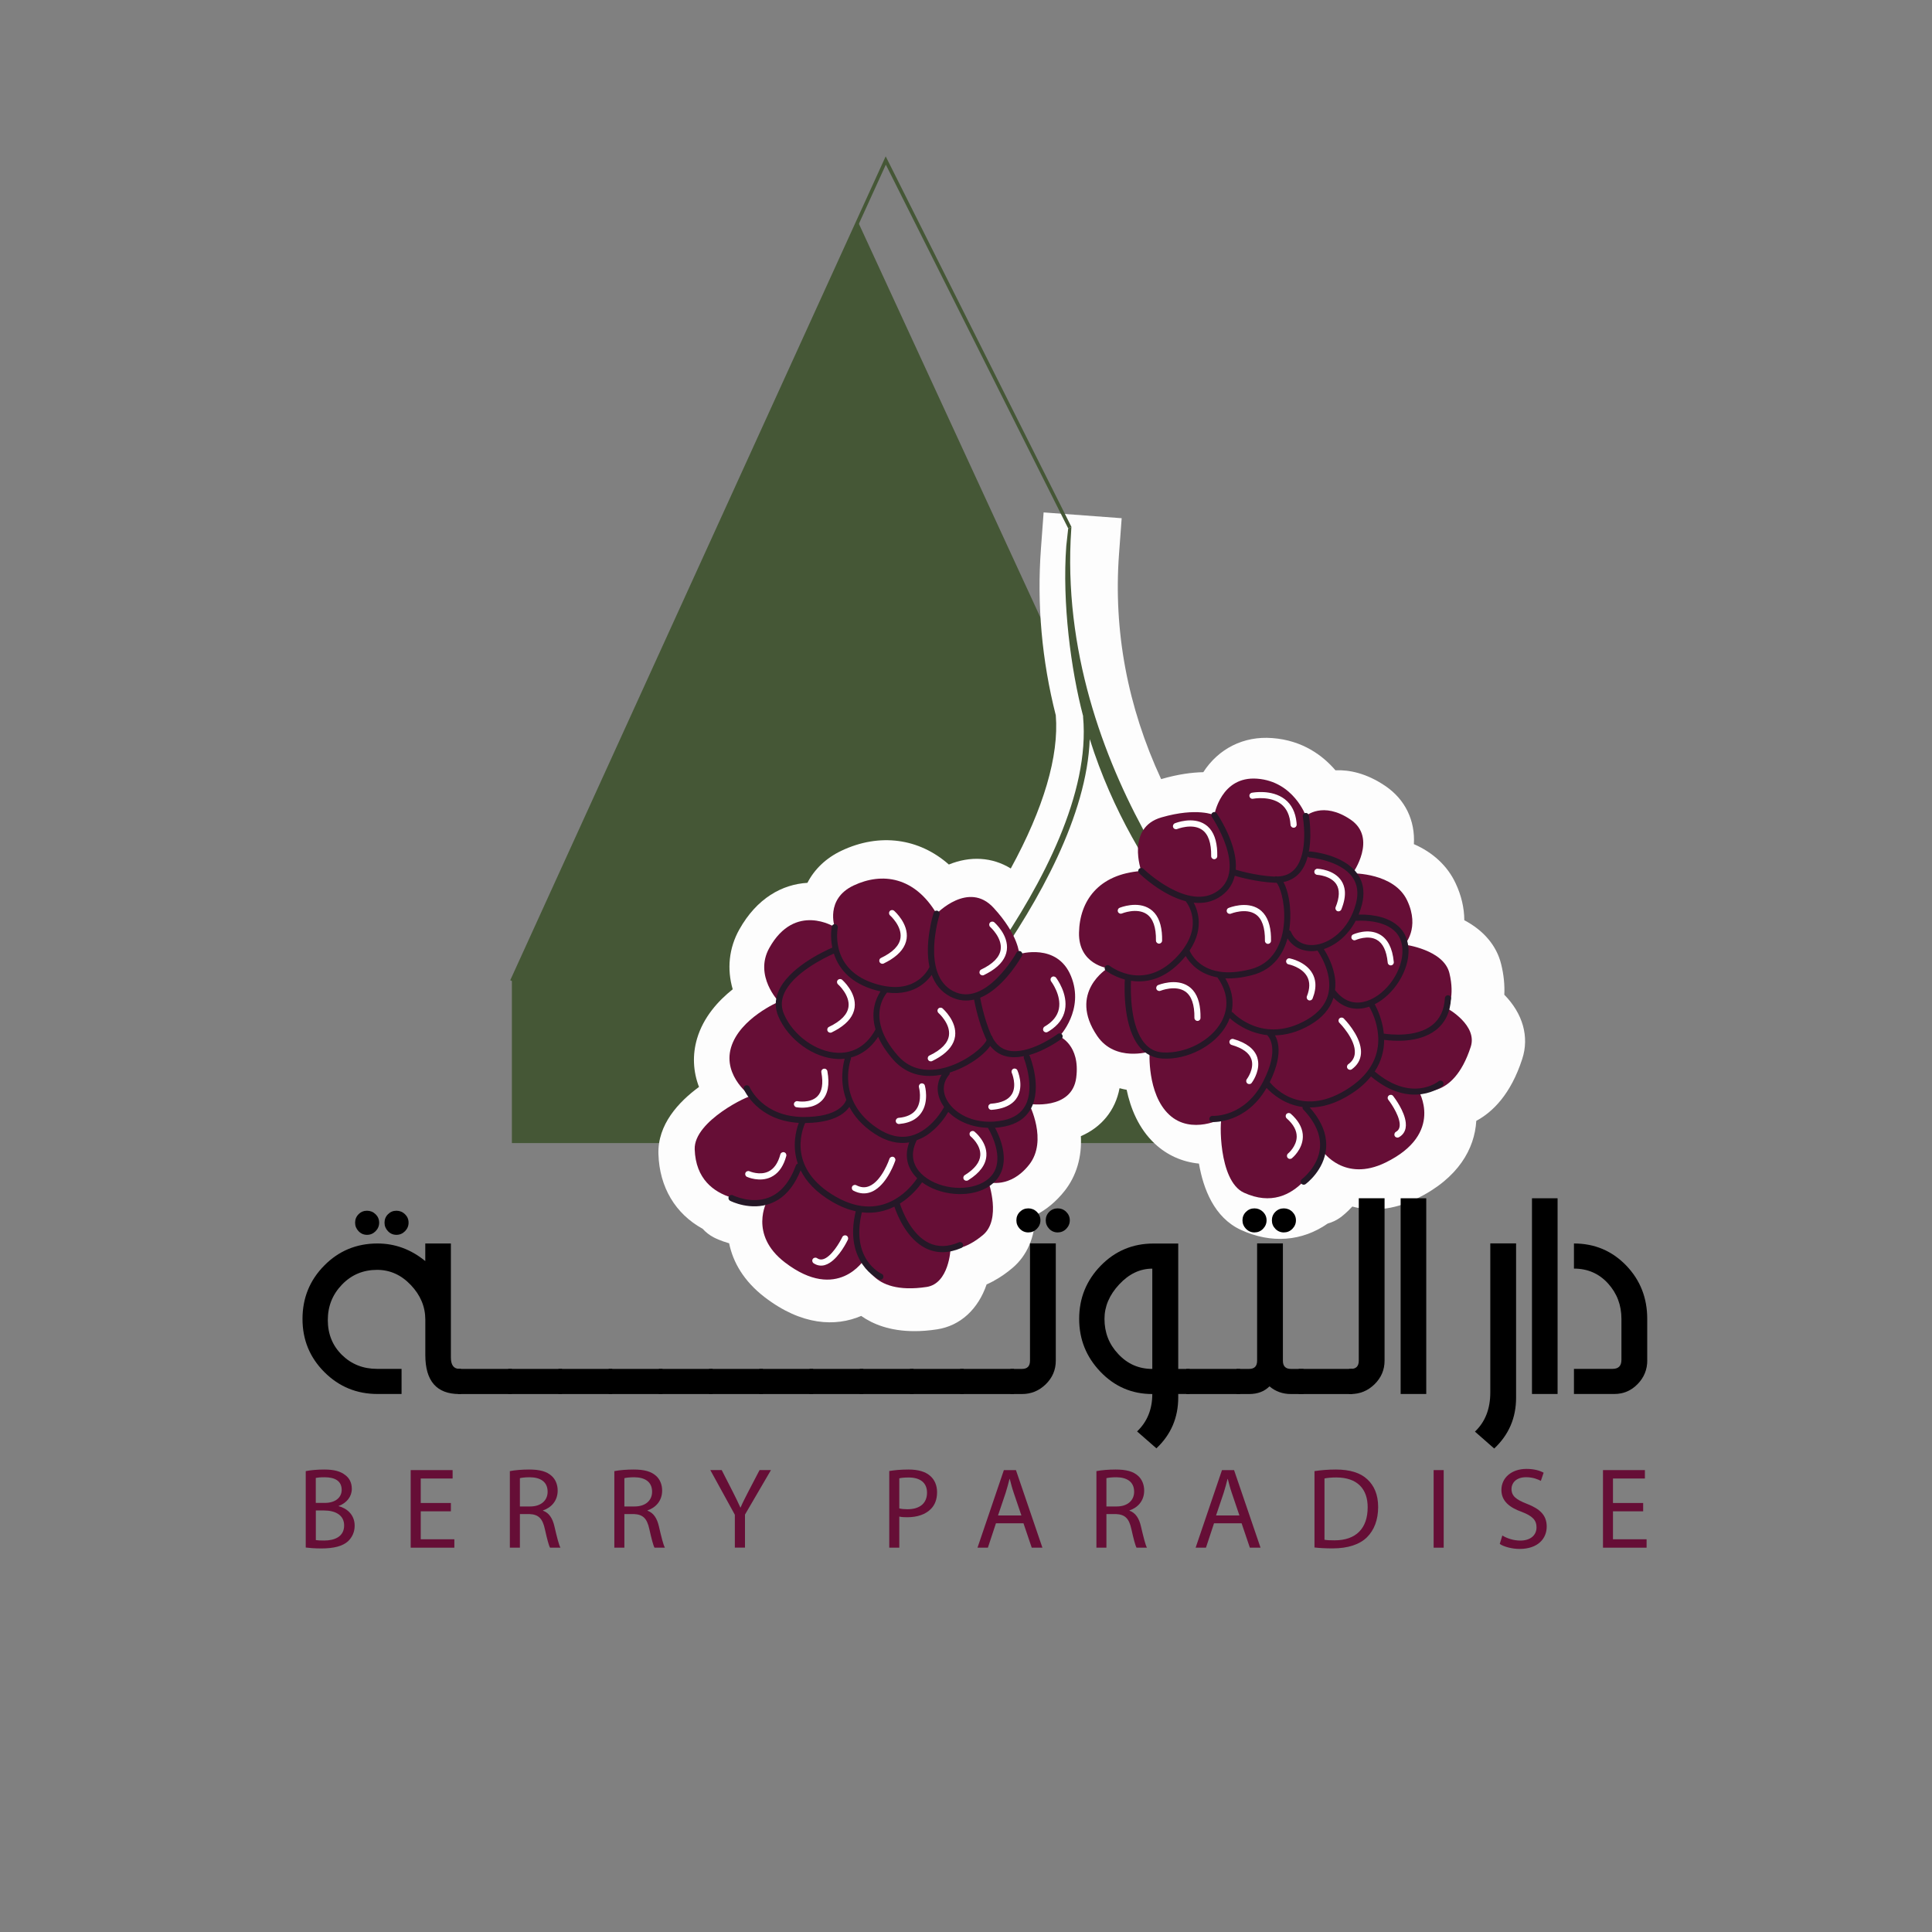
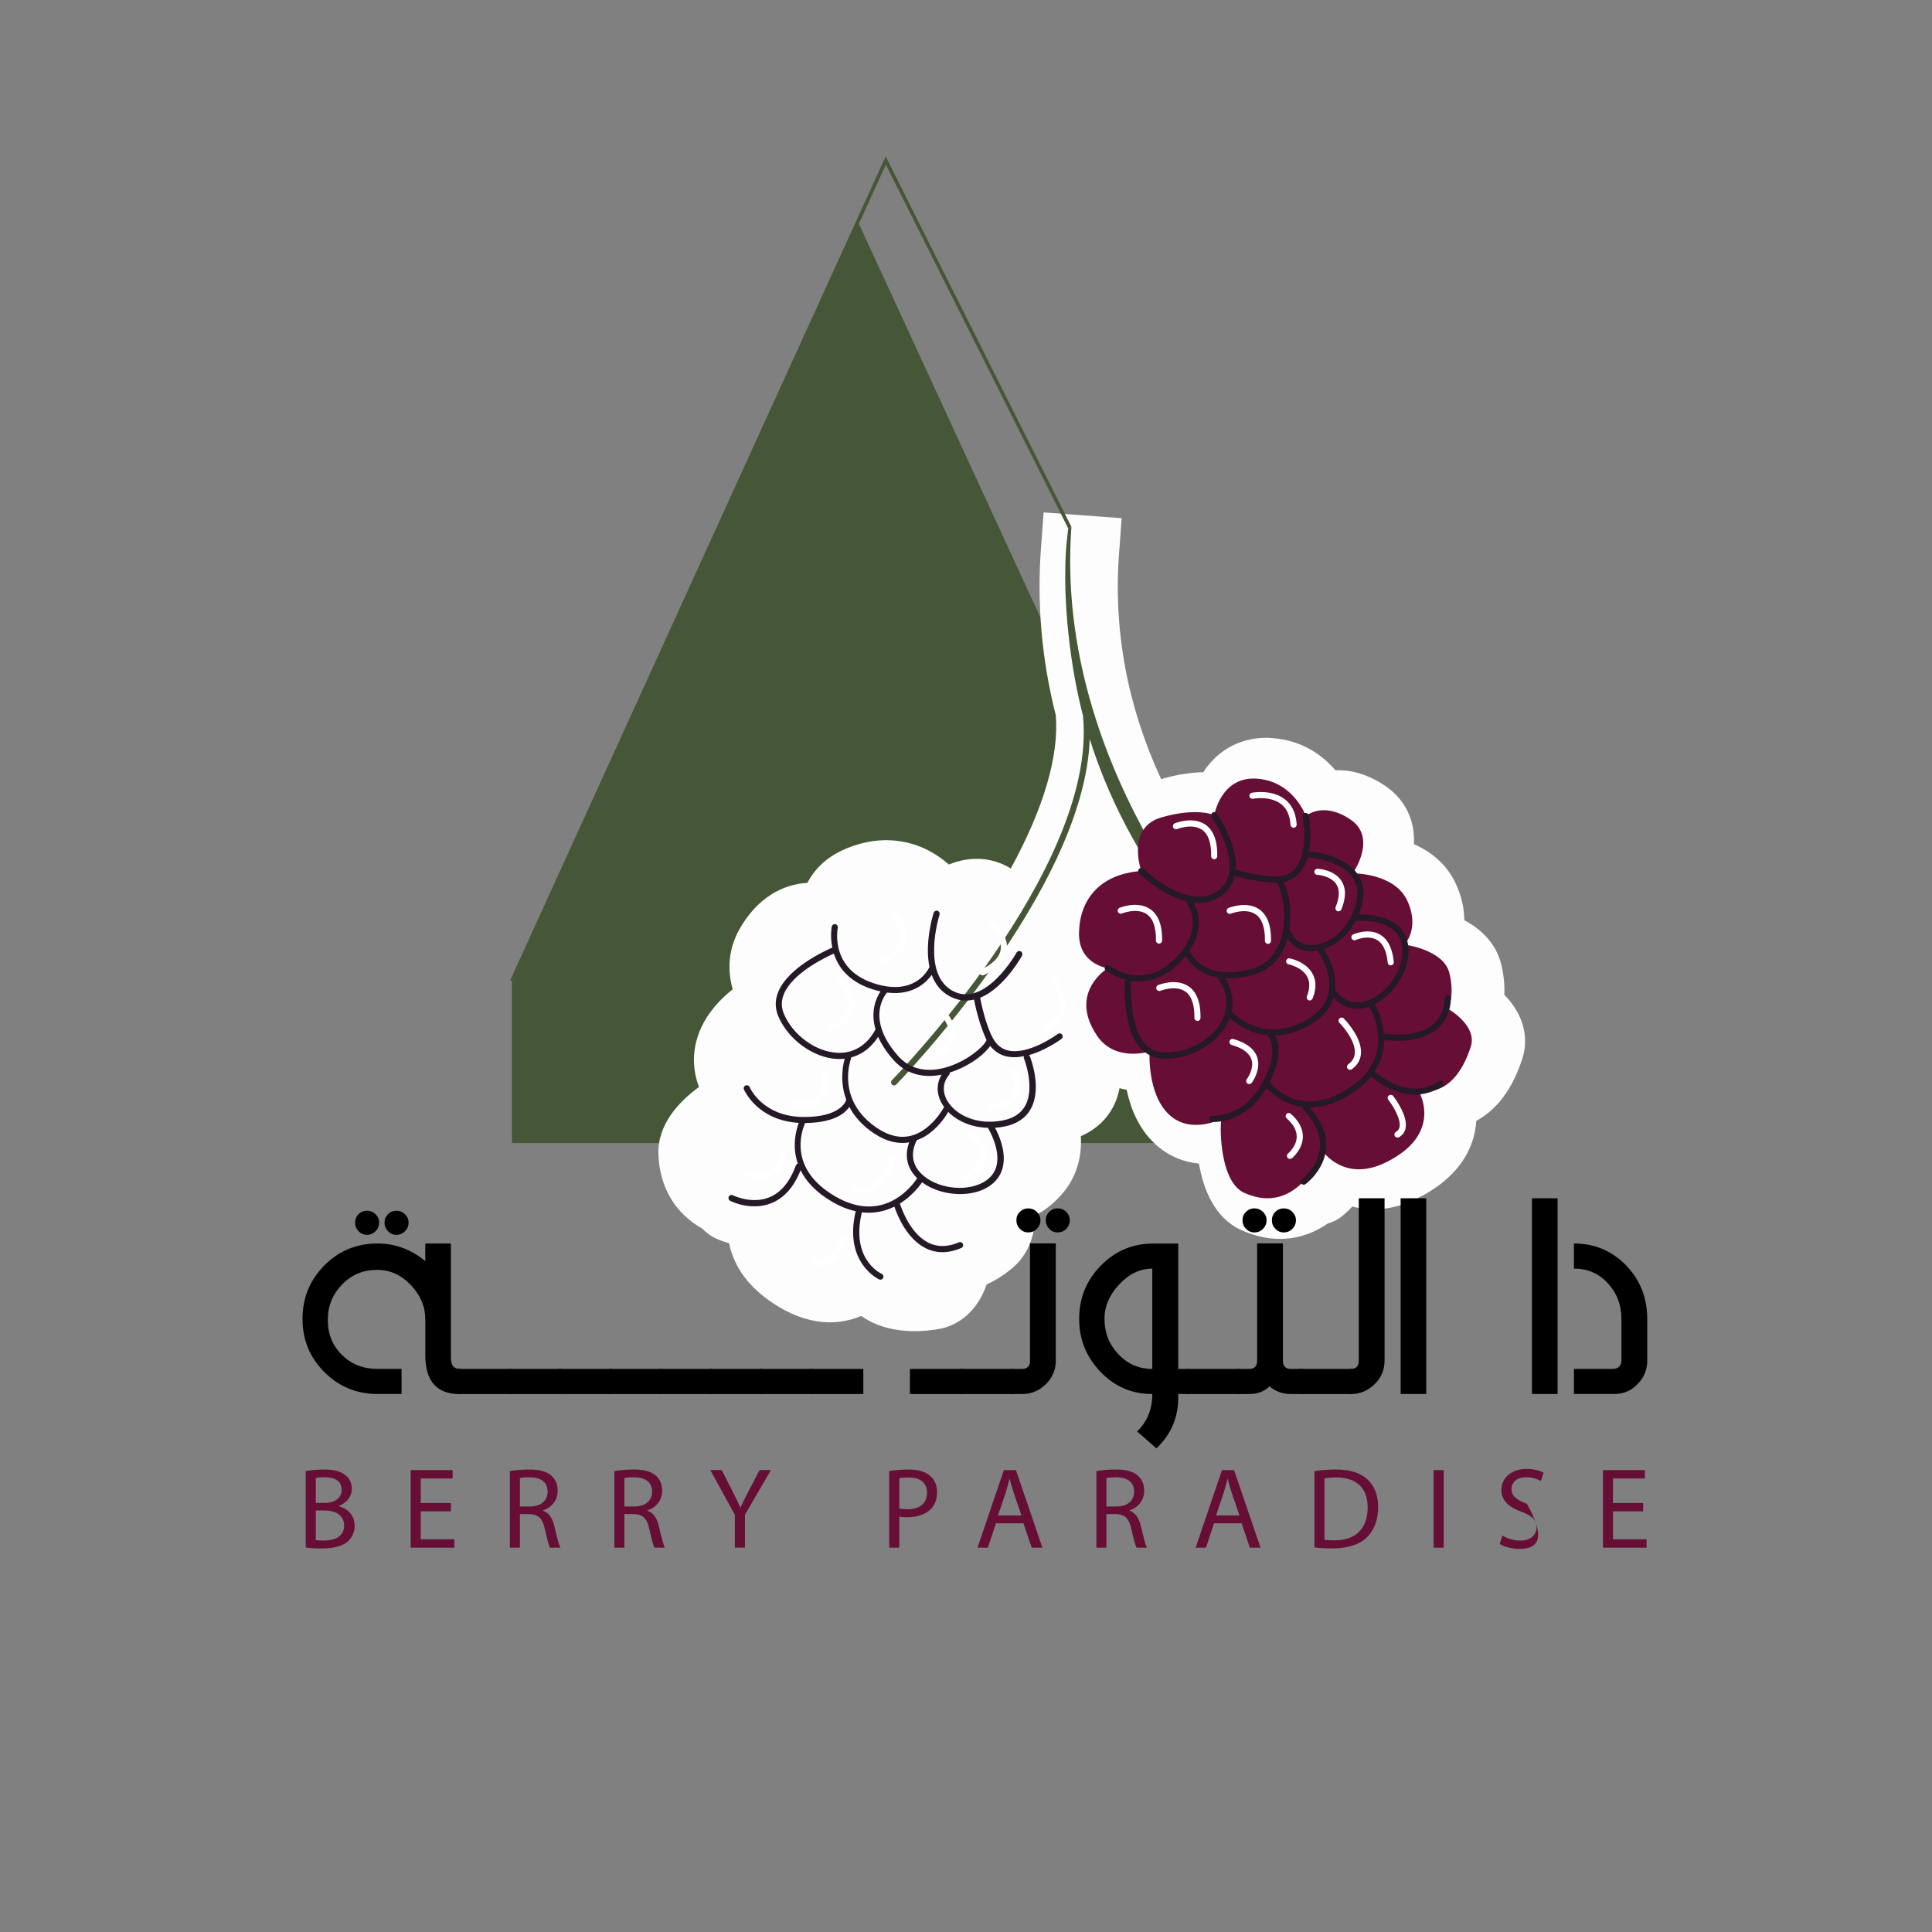
<svg xmlns="http://www.w3.org/2000/svg" width="183" height="183" viewBox="0 0 183 183" fill="none">
  <rect x="0" y="0" width="183" height="183" fill="#808080" stroke="none" />
  <g clip-path="url(#clip0_2268_323)">
    <path d="M81.284 21.045L114.425 92.923V108.272H48.486V92.923L81.284 21.045Z" fill="#455736" />
    <mask id="mask0_2268_323" style="mask-type:luminance" maskUnits="userSpaceOnUse" x="0" y="0" width="183" height="183">
      <path d="M183 0H0V183H183V0Z" fill="white" />
    </mask>
    <g mask="url(#mask0_2268_323)">
      <path d="M142.489 94.222C142.534 93.293 142.438 92.324 142.191 91.331C141.761 89.569 140.535 88.133 138.7 87.163C138.696 86.01 138.421 84.816 137.872 83.654C137.099 82.007 135.722 80.74 133.924 79.957C134.052 77.729 133.114 75.721 131.188 74.426C129.413 73.232 127.794 72.907 126.494 72.962C125.309 71.581 123.402 70.13 120.519 69.911C117.784 69.696 115.409 70.922 113.977 73.141C112.893 73.163 111.584 73.337 110.047 73.781C110.024 73.786 110.006 73.795 109.983 73.799C106.799 66.923 105.458 59.773 105.994 52.484L106.245 49.085L98.852 48.536L98.601 51.935C98.207 57.233 98.683 62.554 100.005 67.756C100.316 71.613 98.852 76.572 95.741 82.263C93.984 81.179 91.903 81.06 89.876 81.888C87.072 79.408 83.329 78.864 79.706 80.58C78.242 81.27 77.139 82.341 76.48 83.622C74.097 83.764 71.695 85.063 70.025 88.046C69.041 89.807 68.845 91.793 69.403 93.705C68.026 94.799 66.621 96.35 66.022 98.39C65.574 99.918 65.647 101.487 66.21 102.956C64.27 104.379 62.275 106.524 62.367 109.32C62.467 112.467 63.977 114.974 66.557 116.393C66.85 116.717 67.202 116.997 67.609 117.207C67.728 117.271 68.264 117.536 69.064 117.765C69.421 119.531 70.437 121.343 72.436 122.875C75.954 125.57 79.152 125.68 81.572 124.646C82.693 125.433 84.313 126.087 86.619 126.087C87.273 126.087 87.977 126.037 88.746 125.918C90.96 125.584 92.648 124.015 93.454 121.658C93.65 121.576 93.843 121.48 94.03 121.379L94.131 121.334L94.135 121.32C94.744 120.991 95.334 120.583 95.906 120.098C97.292 118.923 98.029 117.184 98.07 115.112C99.099 114.59 100.042 113.812 100.838 112.806C101.968 111.374 102.485 109.58 102.38 107.618C104.315 106.785 105.651 105.188 106.044 103.075C106.264 103.134 106.488 103.185 106.717 103.226C107.078 104.946 107.837 106.895 109.398 108.345C110.564 109.43 111.996 110.061 113.565 110.216C113.973 112.586 115.002 115.331 117.541 116.498C120.41 117.82 123.338 117.587 125.762 115.894C126.188 115.775 126.595 115.583 126.97 115.313C127.139 115.189 127.583 114.842 128.091 114.284C129.83 114.75 131.902 114.659 134.167 113.552C138.151 111.607 139.679 108.798 139.835 106.168C141.381 105.335 143.097 103.66 144.181 100.321C144.881 98.203 144.232 95.993 142.489 94.222Z" fill="#FDFDFD" />
    </g>
    <mask id="mask1_2268_323" style="mask-type:luminance" maskUnits="userSpaceOnUse" x="0" y="0" width="183" height="183">
      <path d="M183 0H0V183H183V0Z" fill="white" />
    </mask>
    <g mask="url(#mask1_2268_323)">
      <path d="M101.483 49.9L101.181 50.05L100.998 51.72C100.604 57.096 101.432 63.414 102.594 67.834C102.59 67.856 102.585 67.875 102.59 67.898C103.917 82.341 84.679 102.119 84.482 102.32C84.368 102.434 84.372 102.617 84.487 102.732C84.583 102.828 84.734 102.841 84.843 102.768C84.862 102.759 84.88 102.741 84.894 102.727C85.081 102.535 102.69 84.436 103.221 70.007C107.54 83.75 116.996 91.985 117.125 92.095C117.225 92.182 117.362 92.186 117.468 92.122C117.491 92.109 117.513 92.086 117.536 92.063C117.642 91.939 117.623 91.756 117.504 91.651C117.335 91.505 100.412 73.937 101.409 51.194C101.428 50.769 101.451 50.334 101.483 49.9Z" fill="#455736" />
    </g>
    <mask id="mask2_2268_323" style="mask-type:luminance" maskUnits="userSpaceOnUse" x="0" y="0" width="183" height="183">
-       <path d="M183 0H0V183H183V0Z" fill="white" />
-     </mask>
+       </mask>
    <g mask="url(#mask2_2268_323)">
      <path d="M88.714 86.545C88.714 86.545 91.733 83.393 94.112 85.987C96.496 88.577 96.542 90.37 96.542 90.37C96.542 90.37 100.138 89.258 101.446 92.461C102.755 95.663 100.348 98.166 100.348 98.166C100.348 98.166 102.343 98.962 101.94 102.082C101.538 105.202 97.471 104.562 97.471 104.562C97.471 104.562 99.282 108.039 97.48 110.322C95.677 112.605 93.632 111.969 93.632 111.969C93.632 111.969 94.867 115.487 93.12 116.969C91.367 118.451 90.031 118.342 90.031 118.342C90.031 118.342 89.894 121.576 87.772 121.901C82.295 122.729 81.879 119.279 81.879 119.279C81.879 119.279 79.353 123.411 74.348 119.577C70.894 116.932 72.651 113.78 72.651 113.78C72.651 113.78 65.985 114.512 65.802 108.858C65.715 106.158 71.045 103.679 71.16 103.83C71.274 103.981 68.424 101.995 69.243 99.223C70.062 96.45 73.772 94.881 73.772 94.881C73.772 94.881 71.393 92.433 72.871 89.789C75.309 85.424 79.065 87.813 79.065 87.813C79.065 87.813 78.136 85.159 80.854 83.874C83.572 82.593 86.632 83.05 88.714 86.545Z" fill="#660E36" />
    </g>
    <mask id="mask3_2268_323" style="mask-type:luminance" maskUnits="userSpaceOnUse" x="0" y="0" width="183" height="183">
      <path d="M183 0H0V183H183V0Z" fill="white" />
    </mask>
    <g mask="url(#mask3_2268_323)">
      <path d="M93.865 91.99C93.659 92.118 93.435 92.241 93.193 92.36C93.046 92.429 92.877 92.369 92.804 92.223C92.735 92.076 92.795 91.903 92.941 91.834C94.067 91.294 94.689 90.654 94.785 89.931C94.936 88.819 93.806 87.817 93.797 87.803C93.678 87.698 93.664 87.515 93.769 87.392C93.874 87.273 94.057 87.259 94.181 87.364C94.236 87.415 95.558 88.581 95.366 90.004C95.261 90.763 94.757 91.427 93.865 91.99Z" fill="white" />
    </g>
    <mask id="mask4_2268_323" style="mask-type:luminance" maskUnits="userSpaceOnUse" x="0" y="0" width="183" height="183">
      <path d="M183 0H0V183H183V0Z" fill="white" />
    </mask>
    <g mask="url(#mask4_2268_323)">
      <path d="M79.449 97.42C79.244 97.548 79.019 97.672 78.777 97.791C78.63 97.859 78.461 97.8 78.388 97.653C78.319 97.507 78.379 97.333 78.525 97.265C79.651 96.725 80.273 96.084 80.369 95.366C80.52 94.254 79.39 93.248 79.381 93.239C79.262 93.133 79.248 92.95 79.353 92.831C79.459 92.713 79.642 92.699 79.765 92.804C79.82 92.854 81.142 94.021 80.95 95.444C80.845 96.194 80.342 96.857 79.449 97.42Z" fill="white" />
    </g>
    <mask id="mask5_2268_323" style="mask-type:luminance" maskUnits="userSpaceOnUse" x="0" y="0" width="183" height="183">
      <path d="M183 0H0V183H183V0Z" fill="white" />
    </mask>
    <g mask="url(#mask5_2268_323)">
      <path d="M88.966 100.133C88.76 100.261 88.535 100.385 88.293 100.504C88.147 100.572 87.973 100.513 87.904 100.366C87.835 100.22 87.895 100.046 88.041 99.978C89.167 99.438 89.789 98.797 89.885 98.074C90.036 96.958 88.906 95.961 88.897 95.952C88.778 95.846 88.764 95.663 88.87 95.544C88.975 95.421 89.158 95.412 89.281 95.517C89.336 95.567 90.658 96.734 90.466 98.157C90.361 98.907 89.858 99.57 88.966 100.133Z" fill="white" />
    </g>
    <mask id="mask6_2268_323" style="mask-type:luminance" maskUnits="userSpaceOnUse" x="0" y="0" width="183" height="183">
      <path d="M183 0H0V183H183V0Z" fill="white" />
    </mask>
    <g mask="url(#mask6_2268_323)">
      <path d="M84.377 90.891C84.171 91.02 83.947 91.143 83.704 91.262C83.558 91.331 83.388 91.271 83.315 91.125C83.247 90.978 83.302 90.805 83.453 90.736C84.578 90.196 85.2 89.556 85.296 88.833C85.447 87.716 84.317 86.719 84.308 86.71C84.189 86.605 84.175 86.422 84.281 86.298C84.386 86.179 84.569 86.165 84.692 86.271C84.747 86.321 86.07 87.488 85.877 88.91C85.767 89.665 85.269 90.329 84.377 90.891Z" fill="white" />
    </g>
    <mask id="mask7_2268_323" style="mask-type:luminance" maskUnits="userSpaceOnUse" x="0" y="0" width="183" height="183">
      <path d="M183 0H0V183H183V0Z" fill="white" />
    </mask>
    <g mask="url(#mask7_2268_323)">
      <path d="M96.683 90.114C96.542 90.036 96.368 90.086 96.29 90.228C96.263 90.283 93.348 95.457 90.297 93.888C87.218 92.305 88.975 86.692 88.993 86.637C89.043 86.486 88.956 86.321 88.805 86.271C88.65 86.22 88.49 86.307 88.439 86.458C88.384 86.623 87.552 89.295 88.041 91.596C87.812 92.072 86.486 94.373 82.725 93.124C80.57 92.406 79.742 91.047 79.445 89.889C79.44 89.867 79.44 89.844 79.431 89.821C79.431 89.816 79.427 89.816 79.427 89.812C79.184 88.796 79.34 87.954 79.353 87.881C79.385 87.725 79.285 87.57 79.129 87.538C78.974 87.506 78.818 87.607 78.786 87.762C78.781 87.78 78.612 88.659 78.836 89.757C77.944 90.146 74.655 91.701 73.726 93.925C73.397 94.712 73.397 95.498 73.726 96.272C74.669 98.49 77.08 100.224 79.335 100.307C79.568 100.316 79.793 100.307 80.012 100.279C79.87 100.773 79.5 102.398 80.159 104.168C80.072 104.447 79.468 105.824 76.091 105.801C72.267 105.774 71.054 103.084 71.004 102.969C70.94 102.823 70.771 102.754 70.62 102.818C70.469 102.882 70.405 103.052 70.469 103.198C70.524 103.322 71.786 106.135 75.661 106.359C75.401 107.055 75.002 108.56 75.57 110.216C75.487 110.244 75.414 110.303 75.387 110.39C74.81 111.964 73.955 112.984 72.829 113.428C71.159 114.082 69.439 113.227 69.421 113.217C69.279 113.144 69.105 113.199 69.032 113.346C68.959 113.487 69.014 113.661 69.156 113.739C69.234 113.78 71.118 114.727 73.035 113.977C73.273 113.885 73.497 113.771 73.717 113.634C74.614 113.071 75.318 112.133 75.835 110.848C76.343 111.882 77.267 112.934 78.868 113.858C79.646 114.306 80.374 114.581 81.055 114.732C79.884 119.609 83.233 121.173 83.27 121.187C83.361 121.228 83.462 121.219 83.544 121.169C83.59 121.137 83.631 121.096 83.654 121.041C83.718 120.894 83.654 120.72 83.507 120.656C83.384 120.601 80.561 119.247 81.636 114.832C82.84 114.974 83.869 114.713 84.715 114.293C85.004 115.143 85.909 117.381 87.726 118.255C88.737 118.739 89.853 118.726 91.056 118.209C91.07 118.204 91.084 118.195 91.097 118.186C91.216 118.113 91.267 117.957 91.207 117.824C91.143 117.678 90.974 117.609 90.828 117.673C89.789 118.122 88.833 118.14 87.982 117.733C86.303 116.923 85.456 114.677 85.237 114.004C85.241 114 85.246 114 85.251 113.995C86.326 113.318 87.035 112.431 87.341 111.991C88.988 113.213 91.678 113.487 93.421 112.527C93.49 112.49 93.559 112.449 93.623 112.408C94.318 111.968 94.771 111.369 94.968 110.628C95.375 109.086 94.556 107.384 94.25 106.826C94.556 106.803 94.872 106.762 95.197 106.693C95.723 106.584 96.18 106.405 96.564 106.163C97.031 105.87 97.397 105.477 97.658 104.992C98.719 103.006 97.594 100.174 97.548 100.051C97.53 100.005 97.502 99.973 97.466 99.941C98.468 99.657 99.396 99.149 99.968 98.792C100.298 98.582 100.508 98.431 100.54 98.404C100.668 98.308 100.696 98.124 100.6 97.996C100.504 97.868 100.321 97.845 100.192 97.937C100.165 97.96 97.402 100 95.434 99.488C94.831 99.332 94.373 98.939 94.039 98.326C94.016 98.225 93.971 98.138 93.897 98.065C93.179 96.455 92.85 94.533 92.845 94.515C92.845 94.51 92.841 94.51 92.841 94.506C93.101 94.4 93.353 94.268 93.595 94.117C95.439 92.955 96.729 90.667 96.812 90.516C96.876 90.37 96.825 90.191 96.683 90.114ZM79.344 99.721C77.299 99.648 75.108 98.06 74.252 96.038C73.987 95.407 73.987 94.789 74.257 94.144C75.067 92.2 78.045 90.74 78.983 90.324C79.381 91.564 80.337 92.941 82.547 93.673C82.844 93.774 83.128 93.847 83.402 93.906C83.004 94.51 82.423 95.768 82.931 97.507C81.906 99.401 80.419 99.762 79.344 99.721ZM80.593 100.32C80.612 100.27 80.612 100.215 80.602 100.165C81.005 100.06 81.385 99.895 81.737 99.671C82.29 99.323 82.775 98.825 83.178 98.207C83.466 98.866 83.919 99.584 84.583 100.348C85.996 101.967 87.79 102.073 89.194 101.794C88.677 102.635 88.691 103.651 89.249 104.589C89.304 104.68 89.364 104.767 89.427 104.859C89.418 104.873 89.405 104.882 89.4 104.895C89.391 104.918 88.243 107.073 86.307 107.576C85.292 107.837 84.221 107.604 83.128 106.881C79.198 104.282 80.534 100.481 80.593 100.32ZM86.875 111.602C86.609 112.005 85.909 112.934 84.802 113.583C84.756 113.597 84.715 113.62 84.683 113.652C83.366 114.384 81.508 114.7 79.147 113.341C74.636 110.742 75.913 107.156 76.265 106.373C77.93 106.359 78.987 106.016 79.642 105.605C80.04 105.353 80.287 105.083 80.451 104.845C80.909 105.719 81.641 106.597 82.808 107.366C83.928 108.107 85.04 108.391 86.12 108.208C85.653 109.47 85.914 110.66 86.875 111.602ZM93.627 106.927C93.641 106.945 94.803 108.871 94.382 110.463C94.208 111.117 93.787 111.63 93.12 112C91.409 112.938 88.682 112.559 87.277 111.186C86.65 110.573 86.079 109.525 86.834 108.002C87.135 107.888 87.424 107.759 87.684 107.595C88.86 106.858 89.583 105.728 89.821 105.321C90.644 106.149 91.957 106.79 93.586 106.826C93.6 106.863 93.609 106.899 93.627 106.927ZM95.27 100.046C95.823 100.188 96.409 100.156 96.99 100.041C96.963 100.11 96.958 100.188 96.99 100.256C96.999 100.284 98.061 102.956 97.127 104.703C96.738 105.431 96.043 105.907 95.059 106.112C92.475 106.652 90.493 105.55 89.748 104.296C89.235 103.436 89.29 102.53 89.894 101.817C89.949 101.752 89.967 101.675 89.958 101.597C90.695 101.364 91.409 101.025 92.026 100.636C92.827 100.133 93.467 99.556 93.792 99.067C94.186 99.561 94.675 99.895 95.27 100.046ZM93.367 98.34C93.394 98.399 93.421 98.449 93.449 98.504C93.348 98.879 92.273 100 90.599 100.741C89.276 101.327 86.792 102.004 85.022 99.968C84.217 99.044 83.754 98.207 83.512 97.47C83.512 97.466 83.507 97.457 83.507 97.447C82.904 95.576 83.732 94.364 84.02 94.016C85.388 94.19 86.39 93.874 87.103 93.426C87.639 93.087 88.014 92.676 88.252 92.342C88.567 93.193 89.116 93.938 90.027 94.405C90.805 94.803 91.559 94.849 92.264 94.68C92.337 95.059 92.676 96.807 93.367 98.34Z" fill="#251827" />
    </g>
    <mask id="mask8_2268_323" style="mask-type:luminance" maskUnits="userSpaceOnUse" x="0" y="0" width="183" height="183">
      <path d="M183 0H0V183H183V0Z" fill="white" />
    </mask>
    <g mask="url(#mask8_2268_323)">
      <path d="M77.482 104.539C76.608 105.088 75.492 104.887 75.437 104.877C75.282 104.85 75.176 104.694 75.204 104.539C75.236 104.383 75.387 104.278 75.542 104.305C75.556 104.31 76.746 104.525 77.418 103.853C77.871 103.4 77.995 102.631 77.798 101.57C77.77 101.41 77.871 101.259 78.031 101.231C78.191 101.199 78.342 101.304 78.37 101.464C78.603 102.732 78.42 103.674 77.825 104.269C77.72 104.37 77.606 104.461 77.482 104.539Z" fill="white" />
    </g>
    <mask id="mask9_2268_323" style="mask-type:luminance" maskUnits="userSpaceOnUse" x="0" y="0" width="183" height="183">
      <path d="M183 0H0V183H183V0Z" fill="white" />
    </mask>
    <g mask="url(#mask9_2268_323)">
-       <path d="M86.623 106.021C86.234 106.268 85.745 106.414 85.164 106.465C85.004 106.479 84.862 106.36 84.848 106.199C84.834 106.039 84.953 105.898 85.113 105.884C85.9 105.815 86.468 105.541 86.792 105.074C87.378 104.232 87.049 102.997 87.044 102.983C87.003 102.828 87.09 102.668 87.245 102.626C87.401 102.585 87.561 102.672 87.602 102.828C87.62 102.887 88.009 104.333 87.268 105.399C87.099 105.65 86.884 105.856 86.623 106.021Z" fill="white" />
-     </g>
+       </g>
    <mask id="mask10_2268_323" style="mask-type:luminance" maskUnits="userSpaceOnUse" x="0" y="0" width="183" height="183">
      <path d="M183 0H0V183H183V0Z" fill="white" />
    </mask>
    <g mask="url(#mask10_2268_323)">
      <path d="M91.724 111.781C91.715 111.79 91.701 111.795 91.692 111.799C91.555 111.882 91.376 111.84 91.29 111.708C91.207 111.571 91.248 111.392 91.381 111.31C91.399 111.305 91.404 111.296 91.413 111.291C92.328 110.715 92.813 110.088 92.854 109.429C92.914 108.437 91.953 107.65 91.944 107.641C91.82 107.54 91.797 107.357 91.898 107.233C91.999 107.11 92.182 107.087 92.305 107.188C92.356 107.229 93.508 108.171 93.431 109.461C93.385 110.317 92.808 111.099 91.724 111.781Z" fill="white" />
    </g>
    <mask id="mask11_2268_323" style="mask-type:luminance" maskUnits="userSpaceOnUse" x="0" y="0" width="183" height="183">
      <path d="M183 0H0V183H183V0Z" fill="white" />
    </mask>
    <g mask="url(#mask11_2268_323)">
      <path d="M82.89 112.714C82.775 112.788 82.661 112.847 82.538 112.897C81.984 113.122 81.417 113.08 80.84 112.783C80.698 112.71 80.644 112.536 80.717 112.39C80.79 112.248 80.968 112.193 81.11 112.266C81.536 112.486 81.929 112.518 82.323 112.357C83.535 111.868 84.244 109.786 84.249 109.763C84.299 109.612 84.464 109.53 84.615 109.58C84.766 109.631 84.848 109.795 84.798 109.946C84.766 110.033 84.121 111.941 82.89 112.714Z" fill="white" />
    </g>
    <mask id="mask12_2268_323" style="mask-type:luminance" maskUnits="userSpaceOnUse" x="0" y="0" width="183" height="183">
      <path d="M183 0H0V183H183V0Z" fill="white" />
    </mask>
    <g mask="url(#mask12_2268_323)">
      <path d="M73.255 111.369C73.182 111.415 73.104 111.456 73.026 111.497C71.956 112.005 70.807 111.497 70.757 111.474C70.611 111.41 70.546 111.237 70.611 111.09C70.674 110.944 70.848 110.88 70.995 110.944C71.004 110.948 71.956 111.365 72.779 110.971C73.314 110.715 73.694 110.171 73.914 109.347C73.955 109.192 74.115 109.1 74.27 109.141C74.426 109.182 74.517 109.343 74.476 109.498C74.239 110.376 73.831 111.008 73.255 111.369Z" fill="white" />
    </g>
    <mask id="mask13_2268_323" style="mask-type:luminance" maskUnits="userSpaceOnUse" x="0" y="0" width="183" height="183">
      <path d="M183 0H0V183H183V0Z" fill="white" />
    </mask>
    <g mask="url(#mask13_2268_323)">
      <path d="M78.585 119.618C78.434 119.714 78.278 119.787 78.114 119.833C77.748 119.934 77.386 119.87 77.066 119.655C76.933 119.563 76.897 119.385 76.988 119.252C77.08 119.119 77.258 119.083 77.391 119.174C77.574 119.298 77.757 119.33 77.958 119.275C78.736 119.064 79.541 117.687 79.783 117.175C79.852 117.029 80.026 116.969 80.172 117.038C80.319 117.106 80.378 117.28 80.309 117.427C80.227 117.605 79.527 119.028 78.585 119.618Z" fill="white" />
    </g>
    <mask id="mask14_2268_323" style="mask-type:luminance" maskUnits="userSpaceOnUse" x="0" y="0" width="183" height="183">
      <path d="M183 0H0V183H183V0Z" fill="white" />
    </mask>
    <g mask="url(#mask14_2268_323)">
      <path d="M95.663 104.626C95.224 104.9 94.643 105.07 93.925 105.124C93.765 105.138 93.627 105.015 93.614 104.855C93.6 104.694 93.723 104.557 93.879 104.543C94.867 104.47 95.531 104.164 95.846 103.638C96.345 102.8 95.842 101.634 95.837 101.62C95.773 101.474 95.837 101.3 95.983 101.236C96.13 101.172 96.304 101.236 96.368 101.382C96.395 101.442 97.004 102.832 96.349 103.93C96.185 104.214 95.956 104.443 95.663 104.626Z" fill="white" />
    </g>
    <mask id="mask15_2268_323" style="mask-type:luminance" maskUnits="userSpaceOnUse" x="0" y="0" width="183" height="183">
      <path d="M183 0H0V183H183V0Z" fill="white" />
    </mask>
    <g mask="url(#mask15_2268_323)">
      <path d="M99.397 97.649C99.342 97.681 99.291 97.718 99.232 97.745C99.094 97.827 98.916 97.777 98.834 97.64C98.756 97.502 98.816 97.315 98.939 97.242C99.703 96.798 100.165 96.231 100.298 95.558C100.554 94.268 99.575 92.973 99.566 92.96C99.47 92.831 99.493 92.648 99.621 92.552C99.744 92.452 99.932 92.479 100.028 92.607C100.074 92.667 101.181 94.126 100.874 95.672C100.714 96.469 100.215 97.132 99.397 97.649Z" fill="white" />
    </g>
    <mask id="mask16_2268_323" style="mask-type:luminance" maskUnits="userSpaceOnUse" x="0" y="0" width="183" height="183">
      <path d="M183 0H0V183H183V0Z" fill="white" />
    </mask>
    <g mask="url(#mask16_2268_323)">
      <path d="M108.103 82.501C108.103 82.501 106.634 78.393 110.015 77.423C113.396 76.448 115.02 77.208 115.02 77.208C115.02 77.208 115.633 73.493 119.083 73.758C122.532 74.019 123.694 77.29 123.694 77.29C123.694 77.29 125.295 75.863 127.908 77.62C130.52 79.376 128.127 82.725 128.127 82.725C128.127 82.725 132.048 82.661 133.288 85.292C134.528 87.922 133.041 89.473 133.041 89.473C133.041 89.473 136.742 89.94 137.287 92.168C137.831 94.396 137.136 95.544 137.136 95.544C137.136 95.544 139.972 97.114 139.309 99.154C137.602 104.42 134.331 103.253 134.331 103.253C134.331 103.253 136.898 107.357 131.234 110.12C127.322 112.028 125.291 109.045 125.291 109.045C125.291 109.045 122.967 115.331 117.824 112.971C115.372 111.84 115.537 105.966 115.725 105.93C115.912 105.893 112.861 107.558 110.747 105.586C108.629 103.615 108.89 99.598 108.89 99.598C108.89 99.598 105.637 100.632 103.93 98.129C101.117 93.998 104.928 91.706 104.928 91.706C104.928 91.706 102.141 91.349 102.205 88.343C102.265 85.338 104.04 82.803 108.103 82.501Z" fill="#660E36" />
    </g>
    <mask id="mask17_2268_323" style="mask-type:luminance" maskUnits="userSpaceOnUse" x="0" y="0" width="183" height="183">
      <path d="M183 0H0V183H183V0Z" fill="white" />
    </mask>
    <g mask="url(#mask17_2268_323)">
      <path d="M115.272 80.328C115.295 80.57 115.304 80.822 115.299 81.096C115.299 81.257 115.167 81.385 115.006 81.385C114.846 81.38 114.718 81.252 114.723 81.087C114.741 79.838 114.448 78.996 113.844 78.589C112.92 77.958 111.516 78.521 111.502 78.525C111.356 78.585 111.182 78.516 111.122 78.365C111.063 78.219 111.131 78.049 111.278 77.985C111.346 77.958 112.98 77.299 114.169 78.104C114.801 78.53 115.167 79.275 115.272 80.328Z" fill="white" />
    </g>
    <mask id="mask18_2268_323" style="mask-type:luminance" maskUnits="userSpaceOnUse" x="0" y="0" width="183" height="183">
      <path d="M183 0H0V183H183V0Z" fill="white" />
    </mask>
    <g mask="url(#mask18_2268_323)">
      <path d="M113.684 95.65C113.707 95.892 113.716 96.148 113.712 96.418C113.712 96.578 113.579 96.706 113.419 96.702C113.259 96.697 113.131 96.564 113.135 96.409C113.153 95.165 112.861 94.318 112.261 93.911C111.333 93.28 109.933 93.842 109.919 93.847C109.773 93.906 109.599 93.838 109.539 93.687C109.48 93.54 109.548 93.371 109.695 93.307C109.763 93.28 111.397 92.621 112.586 93.426C113.213 93.856 113.584 94.602 113.684 95.65Z" fill="white" />
    </g>
    <mask id="mask19_2268_323" style="mask-type:luminance" maskUnits="userSpaceOnUse" x="0" y="0" width="183" height="183">
      <path d="M183 0H0V183H183V0Z" fill="white" />
    </mask>
    <g mask="url(#mask19_2268_323)">
      <path d="M120.364 88.348C120.387 88.59 120.396 88.842 120.391 89.116C120.391 89.276 120.258 89.404 120.098 89.404C119.938 89.4 119.81 89.272 119.815 89.107C119.833 87.858 119.54 87.016 118.936 86.605C118.003 85.973 116.608 86.536 116.594 86.541C116.448 86.6 116.274 86.531 116.214 86.38C116.155 86.234 116.223 86.06 116.374 86.001C116.443 85.973 118.076 85.314 119.266 86.12C119.892 86.554 120.263 87.3 120.364 88.348Z" fill="white" />
    </g>
    <mask id="mask20_2268_323" style="mask-type:luminance" maskUnits="userSpaceOnUse" x="0" y="0" width="183" height="183">
      <path d="M183 0H0V183H183V0Z" fill="white" />
    </mask>
    <g mask="url(#mask20_2268_323)">
      <path d="M110.047 88.325C110.07 88.567 110.079 88.824 110.075 89.094C110.075 89.254 109.942 89.382 109.782 89.382C109.622 89.377 109.489 89.249 109.493 89.089C109.512 87.84 109.219 86.998 108.615 86.586C107.682 85.95 106.286 86.518 106.273 86.522C106.126 86.586 105.952 86.513 105.893 86.367C105.833 86.216 105.902 86.046 106.049 85.987C106.117 85.96 107.75 85.301 108.94 86.106C109.576 86.531 109.942 87.277 110.047 88.325Z" fill="white" />
    </g>
    <mask id="mask21_2268_323" style="mask-type:luminance" maskUnits="userSpaceOnUse" x="0" y="0" width="183" height="183">
      <path d="M183 0H0V183H183V0Z" fill="white" />
    </mask>
    <g mask="url(#mask21_2268_323)">
      <path d="M114.855 76.97C114.723 77.061 114.691 77.24 114.782 77.372C114.814 77.423 118.145 82.341 115.377 84.368C112.586 86.413 108.345 82.336 108.304 82.295C108.19 82.181 108.007 82.185 107.892 82.3C107.778 82.414 107.782 82.597 107.897 82.711C108.02 82.835 110.038 84.775 112.312 85.365C112.636 85.781 114.1 87.996 111.301 90.805C109.695 92.41 108.112 92.543 106.945 92.296C106.922 92.287 106.899 92.278 106.877 92.278C106.872 92.278 106.867 92.278 106.863 92.278C105.847 92.04 105.161 91.523 105.101 91.477C104.973 91.376 104.79 91.399 104.694 91.527C104.594 91.651 104.616 91.834 104.74 91.935C104.758 91.948 105.463 92.488 106.543 92.781C106.492 93.755 106.41 97.393 107.984 99.218C108.542 99.863 109.246 100.215 110.084 100.266C112.49 100.417 115.116 99.035 116.2 97.054C116.31 96.853 116.402 96.642 116.479 96.436C116.859 96.784 118.145 97.841 120.025 98.047C120.236 98.248 121.196 99.406 119.664 102.411C117.93 105.82 114.983 105.705 114.855 105.696C114.695 105.687 114.558 105.811 114.549 105.971C114.54 106.135 114.663 106.268 114.823 106.277C114.956 106.286 118.04 106.41 119.97 103.047C120.478 103.592 121.645 104.621 123.379 104.854C123.365 104.941 123.388 105.028 123.452 105.097C124.605 106.314 125.131 107.54 125.026 108.739C124.865 110.523 123.328 111.68 123.315 111.694C123.186 111.79 123.159 111.969 123.255 112.101C123.351 112.229 123.53 112.257 123.662 112.161C123.735 112.11 125.424 110.848 125.607 108.798C125.629 108.542 125.629 108.29 125.602 108.039C125.497 106.986 124.975 105.934 124.056 104.9C125.204 104.905 126.563 104.552 128.105 103.532C128.855 103.038 129.422 102.507 129.861 101.963C133.7 105.188 136.596 102.892 136.628 102.869C136.706 102.805 136.742 102.709 136.733 102.617C136.728 102.562 136.706 102.507 136.669 102.462C136.568 102.338 136.385 102.32 136.262 102.42C136.157 102.503 133.681 104.424 130.214 101.492C130.877 100.481 131.106 99.442 131.106 98.495C131.998 98.619 134.404 98.806 135.996 97.576C136.884 96.889 137.369 95.883 137.442 94.574C137.442 94.561 137.442 94.542 137.442 94.529C137.428 94.387 137.314 94.277 137.168 94.268C137.007 94.259 136.87 94.382 136.861 94.542C136.797 95.672 136.385 96.537 135.64 97.114C134.166 98.257 131.774 98.006 131.074 97.905C131.074 97.9 131.074 97.896 131.074 97.891C130.95 96.624 130.47 95.595 130.218 95.123C132.048 94.195 133.494 91.912 133.416 89.922C133.412 89.844 133.407 89.766 133.398 89.688C133.315 88.869 132.986 88.197 132.405 87.689C131.206 86.637 129.321 86.609 128.686 86.632C128.805 86.349 128.905 86.047 128.992 85.722C129.129 85.205 129.175 84.715 129.129 84.262C129.074 83.713 128.887 83.21 128.571 82.762C127.267 80.927 124.234 80.662 124.106 80.653C124.06 80.648 124.014 80.662 123.973 80.675C124.17 79.651 124.129 78.594 124.065 77.926C124.028 77.537 123.982 77.281 123.973 77.24C123.946 77.08 123.795 76.979 123.635 77.006C123.475 77.034 123.374 77.189 123.401 77.345C123.411 77.377 123.996 80.762 122.66 82.295C122.249 82.766 121.7 83 121 83.022C120.899 82.995 120.803 83 120.707 83.032C118.945 82.954 117.079 82.391 117.06 82.382C117.056 82.382 117.056 82.382 117.051 82.382C117.074 82.103 117.07 81.819 117.042 81.536C116.827 79.367 115.354 77.189 115.258 77.047C115.166 76.91 114.988 76.878 114.855 76.97ZM115.697 96.775C114.714 98.568 112.321 99.822 110.125 99.685C109.443 99.644 108.89 99.364 108.432 98.834C107.055 97.242 107.082 93.925 107.128 92.9C108.414 93.097 110.074 92.859 111.717 91.212C111.941 90.988 112.133 90.768 112.307 90.553C112.668 91.18 113.538 92.259 115.317 92.58C116.557 94.341 116.214 95.828 115.697 96.775ZM116.795 95.924C116.759 95.883 116.708 95.86 116.658 95.846C116.745 95.439 116.768 95.027 116.727 94.611C116.662 93.957 116.434 93.302 116.059 92.667C116.777 92.703 117.619 92.621 118.602 92.365C120.684 91.825 121.581 90.265 121.956 88.883C122.482 89.72 123.397 90.164 124.481 90.086C124.586 90.077 124.692 90.063 124.801 90.045C124.811 90.059 124.811 90.073 124.82 90.086C124.833 90.105 126.252 92.095 125.835 94.053C125.616 95.078 124.929 95.929 123.79 96.587C119.709 98.944 116.91 96.047 116.795 95.924ZM129.692 95.352C129.692 95.347 129.692 95.347 129.692 95.352C129.935 95.768 130.451 96.811 130.538 98.093C130.529 98.138 130.534 98.184 130.548 98.23C130.612 99.735 130.067 101.542 127.793 103.043C123.452 105.916 120.817 103.171 120.272 102.503C121.004 101.007 121.169 99.909 121.091 99.136C121.045 98.669 120.913 98.321 120.771 98.07C121.754 98.051 122.871 97.791 124.079 97.091C125.245 96.418 125.991 95.549 126.311 94.506C127.24 95.489 128.42 95.787 129.692 95.352ZM128.53 87.218C128.553 87.218 130.795 87.035 132.03 88.124C132.538 88.572 132.808 89.18 132.84 89.945C132.917 91.893 131.357 94.167 129.5 94.803C128.672 95.087 127.478 95.132 126.453 93.774C126.49 93.454 126.499 93.133 126.471 92.827C126.334 91.445 125.648 90.292 125.392 89.899C126.499 89.533 127.661 88.645 128.42 87.204C128.457 87.213 128.493 87.222 128.53 87.218ZM123.109 82.67C123.484 82.24 123.717 81.7 123.873 81.128C123.923 81.183 123.987 81.22 124.065 81.225C124.092 81.229 126.956 81.472 128.105 83.091C128.58 83.764 128.695 84.596 128.439 85.571C127.766 88.124 125.895 89.405 124.44 89.51C123.438 89.583 122.656 89.13 122.285 88.27C122.253 88.192 122.189 88.137 122.116 88.115C122.235 87.355 122.253 86.559 122.18 85.832C122.088 84.889 121.86 84.061 121.567 83.549C122.184 83.425 122.701 83.137 123.109 82.67ZM120.725 83.613C120.789 83.617 120.849 83.613 120.908 83.613C121.196 83.869 121.722 85.333 121.635 87.163C121.567 88.609 121.064 91.129 118.451 91.806C117.262 92.113 116.31 92.154 115.542 92.04C115.532 92.04 115.528 92.035 115.519 92.035C113.574 91.738 112.861 90.457 112.678 90.04C113.446 88.892 113.611 87.854 113.529 87.016C113.465 86.385 113.263 85.868 113.071 85.502C113.972 85.598 114.883 85.443 115.711 84.834C116.415 84.317 116.791 83.663 116.955 82.954C117.33 83.064 119.051 83.544 120.725 83.613Z" fill="#251827" />
    </g>
    <mask id="mask22_2268_323" style="mask-type:luminance" maskUnits="userSpaceOnUse" x="0" y="0" width="183" height="183">
      <path d="M183 0H0V183H183V0Z" fill="white" />
    </mask>
    <g mask="url(#mask22_2268_323)">
      <path d="M119.174 100.59C119.275 101.615 118.593 102.526 118.561 102.571C118.465 102.7 118.282 102.722 118.154 102.626C118.026 102.53 118.003 102.347 118.099 102.219C118.108 102.21 118.836 101.24 118.534 100.339C118.332 99.735 117.701 99.277 116.658 98.975C116.502 98.93 116.415 98.77 116.461 98.614C116.507 98.459 116.667 98.372 116.823 98.413C118.062 98.77 118.822 99.355 119.087 100.156C119.128 100.302 119.16 100.449 119.174 100.59Z" fill="white" />
    </g>
    <mask id="mask23_2268_323" style="mask-type:luminance" maskUnits="userSpaceOnUse" x="0" y="0" width="183" height="183">
      <path d="M183 0H0V183H183V0Z" fill="white" />
    </mask>
    <g mask="url(#mask23_2268_323)">
      <path d="M124.586 93.074C124.632 93.531 124.545 94.035 124.33 94.579C124.271 94.73 124.101 94.803 123.955 94.744C123.804 94.684 123.731 94.515 123.79 94.369C124.083 93.632 124.088 93.005 123.813 92.502C123.319 91.601 122.07 91.344 122.056 91.344C121.896 91.312 121.796 91.162 121.828 91.006C121.86 90.85 122.011 90.745 122.166 90.777C122.226 90.791 123.694 91.084 124.321 92.223C124.467 92.484 124.554 92.772 124.586 93.074Z" fill="white" />
    </g>
    <mask id="mask24_2268_323" style="mask-type:luminance" maskUnits="userSpaceOnUse" x="0" y="0" width="183" height="183">
      <path d="M183 0H0V183H183V0Z" fill="white" />
    </mask>
    <g mask="url(#mask24_2268_323)">
      <path d="M132.016 91.088L132.021 91.125C132.035 91.285 131.92 91.427 131.76 91.441C131.6 91.454 131.458 91.34 131.444 91.18C131.449 91.162 131.44 91.157 131.44 91.143C131.335 90.068 130.991 89.354 130.42 89.025C129.559 88.526 128.425 89.034 128.411 89.039C128.265 89.107 128.095 89.039 128.027 88.897C127.963 88.75 128.022 88.577 128.169 88.513C128.228 88.485 129.587 87.877 130.708 88.522C131.449 88.947 131.893 89.812 132.016 91.088Z" fill="white" />
    </g>
    <mask id="mask25_2268_323" style="mask-type:luminance" maskUnits="userSpaceOnUse" x="0" y="0" width="183" height="183">
      <path d="M183 0H0V183H183V0Z" fill="white" />
    </mask>
    <g mask="url(#mask25_2268_323)">
      <path d="M128.905 99.41C128.919 99.543 128.919 99.676 128.91 99.808C128.864 100.403 128.571 100.897 128.05 101.277C127.922 101.373 127.739 101.341 127.643 101.213C127.547 101.085 127.579 100.902 127.707 100.806C128.096 100.527 128.297 100.183 128.329 99.763C128.434 98.459 126.888 96.894 126.869 96.88C126.755 96.766 126.755 96.583 126.869 96.469C126.984 96.354 127.167 96.354 127.281 96.469C127.345 96.533 128.759 97.965 128.905 99.41Z" fill="white" />
    </g>
    <mask id="mask26_2268_323" style="mask-type:luminance" maskUnits="userSpaceOnUse" x="0" y="0" width="183" height="183">
      <path d="M183 0H0V183H183V0Z" fill="white" />
    </mask>
    <g mask="url(#mask26_2268_323)">
      <path d="M123.397 107.43C123.406 107.517 123.406 107.604 123.406 107.691C123.383 108.876 122.413 109.676 122.372 109.708C122.249 109.809 122.066 109.791 121.965 109.667C121.864 109.544 121.883 109.361 122.006 109.26C122.015 109.256 122.811 108.592 122.825 107.677C122.834 107.082 122.519 106.501 121.878 105.934C121.759 105.829 121.745 105.646 121.851 105.522C121.956 105.403 122.139 105.39 122.262 105.495C122.949 106.103 123.328 106.753 123.397 107.43Z" fill="white" />
    </g>
    <mask id="mask27_2268_323" style="mask-type:luminance" maskUnits="userSpaceOnUse" x="0" y="0" width="183" height="183">
      <path d="M183 0H0V183H183V0Z" fill="white" />
    </mask>
    <g mask="url(#mask27_2268_323)">
      <path d="M133.155 106.346C133.174 106.524 133.169 106.698 133.137 106.863C133.064 107.233 132.844 107.531 132.506 107.718C132.364 107.796 132.19 107.746 132.112 107.608C132.034 107.467 132.085 107.288 132.222 107.21C132.414 107.101 132.524 106.954 132.565 106.744C132.725 105.952 131.851 104.616 131.504 104.173C131.403 104.045 131.426 103.862 131.554 103.765C131.682 103.665 131.865 103.688 131.961 103.816C132.089 103.98 133.045 105.239 133.155 106.346Z" fill="white" />
    </g>
    <mask id="mask28_2268_323" style="mask-type:luminance" maskUnits="userSpaceOnUse" x="0" y="0" width="183" height="183">
      <path d="M183 0H0V183H183V0Z" fill="white" />
    </mask>
    <g mask="url(#mask28_2268_323)">
      <path d="M127.382 84.368C127.432 84.885 127.322 85.479 127.052 86.143C126.993 86.289 126.824 86.362 126.673 86.303C126.526 86.243 126.453 86.074 126.512 85.923C126.888 85.004 126.91 84.276 126.581 83.759C126.055 82.94 124.788 82.867 124.774 82.867C124.614 82.858 124.486 82.725 124.495 82.565C124.499 82.405 124.637 82.281 124.797 82.286C124.861 82.291 126.38 82.368 127.066 83.444C127.24 83.713 127.345 84.025 127.382 84.368Z" fill="white" />
    </g>
    <mask id="mask29_2268_323" style="mask-type:luminance" maskUnits="userSpaceOnUse" x="0" y="0" width="183" height="183">
      <path d="M183 0H0V183H183V0Z" fill="white" />
    </mask>
    <g mask="url(#mask29_2268_323)">
      <path d="M122.807 77.908C122.811 77.972 122.816 78.031 122.82 78.095C122.829 78.255 122.711 78.393 122.546 78.402C122.386 78.411 122.244 78.274 122.239 78.127C122.184 77.244 121.882 76.581 121.343 76.16C120.304 75.355 118.707 75.652 118.689 75.657C118.529 75.689 118.378 75.584 118.351 75.428C118.314 75.272 118.424 75.117 118.579 75.09C118.657 75.076 120.451 74.737 121.699 75.703C122.34 76.201 122.711 76.942 122.807 77.908Z" fill="white" />
    </g>
    <mask id="mask30_2268_323" style="mask-type:luminance" maskUnits="userSpaceOnUse" x="0" y="0" width="183" height="183">
      <path d="M183 0H0V183H183V0Z" fill="white" />
    </mask>
    <g mask="url(#mask30_2268_323)">
      <path d="M28.964 139.345C29.381 139.258 30.035 139.194 30.698 139.194C31.645 139.194 32.258 139.359 32.716 139.73C33.096 140.013 33.324 140.448 33.324 141.029C33.324 141.738 32.858 142.36 32.08 142.644V142.667C32.78 142.841 33.594 143.417 33.594 144.51C33.594 145.142 33.343 145.622 32.972 145.984C32.46 146.45 31.631 146.67 30.433 146.67C29.779 146.67 29.275 146.624 28.96 146.583V139.345H28.964ZM29.911 142.356H30.771C31.778 142.356 32.364 141.834 32.364 141.125C32.364 140.265 31.709 139.926 30.748 139.926C30.309 139.926 30.062 139.958 29.911 139.99V142.356ZM29.911 145.878C30.094 145.91 30.369 145.92 30.707 145.92C31.686 145.92 32.597 145.558 32.597 144.492C32.597 143.49 31.737 143.074 30.698 143.074H29.916V145.878H29.911Z" fill="#660E36" />
    </g>
    <mask id="mask31_2268_323" style="mask-type:luminance" maskUnits="userSpaceOnUse" x="0" y="0" width="183" height="183">
      <path d="M183 0H0V183H183V0Z" fill="white" />
    </mask>
    <g mask="url(#mask31_2268_323)">
      <path d="M42.708 143.152H39.853V145.801H43.037V146.597H38.901V139.249H42.872V140.045H39.853V142.365H42.708V143.152Z" fill="#660E36" />
    </g>
    <mask id="mask32_2268_323" style="mask-type:luminance" maskUnits="userSpaceOnUse" x="0" y="0" width="183" height="183">
      <path d="M183 0H0V183H183V0Z" fill="white" />
    </mask>
    <g mask="url(#mask32_2268_323)">
      <path d="M48.298 139.345C48.779 139.249 49.465 139.194 50.119 139.194C51.13 139.194 51.784 139.377 52.246 139.794C52.617 140.123 52.823 140.622 52.823 141.189C52.823 142.159 52.215 142.804 51.437 143.065V143.097C52.004 143.294 52.343 143.815 52.516 144.579C52.754 145.604 52.933 146.313 53.084 146.597H52.1C51.981 146.391 51.816 145.759 51.611 144.84C51.391 143.824 51.002 143.445 50.137 143.412H49.245V146.597H48.294V139.345H48.298ZM49.245 142.694H50.215C51.231 142.694 51.871 142.136 51.871 141.299C51.871 140.352 51.185 139.935 50.183 139.926C49.726 139.926 49.396 139.972 49.245 140.013V142.694Z" fill="#660E36" />
    </g>
    <mask id="mask33_2268_323" style="mask-type:luminance" maskUnits="userSpaceOnUse" x="0" y="0" width="183" height="183">
      <path d="M183 0H0V183H183V0Z" fill="white" />
    </mask>
    <g mask="url(#mask33_2268_323)">
      <path d="M58.194 139.345C58.674 139.249 59.361 139.194 60.015 139.194C61.031 139.194 61.68 139.377 62.142 139.794C62.513 140.123 62.719 140.622 62.719 141.189C62.719 142.159 62.11 142.804 61.333 143.065V143.097C61.9 143.294 62.238 143.815 62.412 144.579C62.65 145.604 62.824 146.313 62.98 146.597H61.996C61.877 146.391 61.712 145.759 61.506 144.84C61.287 143.824 60.898 143.445 60.033 143.412H59.141V146.597H58.19V139.345H58.194ZM59.141 142.694H60.111C61.127 142.694 61.767 142.136 61.767 141.299C61.767 140.352 61.081 139.935 60.079 139.926C59.621 139.926 59.292 139.972 59.141 140.013V142.694Z" fill="#660E36" />
    </g>
    <mask id="mask34_2268_323" style="mask-type:luminance" maskUnits="userSpaceOnUse" x="0" y="0" width="183" height="183">
      <path d="M183 0H0V183H183V0Z" fill="white" />
    </mask>
    <g mask="url(#mask34_2268_323)">
      <path d="M69.604 146.597V143.477L67.28 139.245H68.36L69.394 141.271C69.677 141.83 69.897 142.273 70.126 142.79H70.149C70.354 142.31 70.606 141.83 70.89 141.271L71.947 139.245H73.026L70.565 143.463V146.592H69.604V146.597Z" fill="#660E36" />
    </g>
    <mask id="mask35_2268_323" style="mask-type:luminance" maskUnits="userSpaceOnUse" x="0" y="0" width="183" height="183">
      <path d="M183 0H0V183H183V0Z" fill="white" />
    </mask>
    <g mask="url(#mask35_2268_323)">
      <path d="M84.235 139.336C84.692 139.258 85.292 139.194 86.056 139.194C86.994 139.194 87.68 139.409 88.115 139.803C88.517 140.151 88.76 140.686 88.76 141.34C88.76 142.003 88.563 142.53 88.192 142.909C87.689 143.445 86.875 143.714 85.946 143.714C85.662 143.714 85.402 143.705 85.182 143.65V146.597H84.231V139.336H84.235ZM85.182 142.877C85.388 142.932 85.649 142.955 85.964 142.955C87.108 142.955 87.808 142.401 87.808 141.386C87.808 140.416 87.122 139.949 86.074 139.949C85.658 139.949 85.342 139.981 85.182 140.027V142.877Z" fill="#660E36" />
    </g>
    <mask id="mask36_2268_323" style="mask-type:luminance" maskUnits="userSpaceOnUse" x="0" y="0" width="183" height="183">
      <path d="M183 0H0V183H183V0Z" fill="white" />
    </mask>
    <g mask="url(#mask36_2268_323)">
      <path d="M94.337 144.286L93.573 146.597H92.589L95.087 139.249H96.231L98.738 146.597H97.727L96.944 144.286H94.337ZM96.748 143.545L96.029 141.427C95.865 140.947 95.755 140.512 95.645 140.087H95.622C95.512 140.521 95.393 140.969 95.251 141.418L94.533 143.545H96.748Z" fill="#660E36" />
    </g>
    <mask id="mask37_2268_323" style="mask-type:luminance" maskUnits="userSpaceOnUse" x="0" y="0" width="183" height="183">
      <path d="M183 0H0V183H183V0Z" fill="white" />
    </mask>
    <g mask="url(#mask37_2268_323)">
      <path d="M103.853 139.345C104.333 139.249 105.019 139.194 105.673 139.194C106.689 139.194 107.343 139.377 107.801 139.794C108.171 140.123 108.377 140.622 108.377 141.189C108.377 142.159 107.769 142.804 106.991 143.065V143.097C107.558 143.294 107.897 143.815 108.071 144.579C108.313 145.604 108.487 146.313 108.638 146.597H107.654C107.535 146.391 107.371 145.759 107.165 144.84C106.945 143.824 106.556 143.445 105.692 143.412H104.8V146.597H103.853V139.345ZM104.8 142.694H105.769C106.785 142.694 107.426 142.136 107.426 141.299C107.426 140.352 106.739 139.935 105.737 139.926C105.28 139.926 104.951 139.972 104.8 140.013V142.694Z" fill="#660E36" />
    </g>
    <mask id="mask38_2268_323" style="mask-type:luminance" maskUnits="userSpaceOnUse" x="0" y="0" width="183" height="183">
      <path d="M183 0H0V183H183V0Z" fill="white" />
    </mask>
    <g mask="url(#mask38_2268_323)">
      <path d="M114.993 144.286L114.229 146.597H113.25L115.747 139.249H116.891L119.398 146.597H118.387L117.605 144.286H114.993ZM117.399 143.545L116.681 141.427C116.516 140.947 116.406 140.512 116.296 140.087H116.274C116.164 140.521 116.045 140.969 115.903 141.418L115.185 143.545H117.399Z" fill="#660E36" />
    </g>
    <mask id="mask39_2268_323" style="mask-type:luminance" maskUnits="userSpaceOnUse" x="0" y="0" width="183" height="183">
      <path d="M183 0H0V183H183V0Z" fill="white" />
    </mask>
    <g mask="url(#mask39_2268_323)">
      <path d="M124.504 139.345C125.081 139.258 125.767 139.194 126.522 139.194C127.885 139.194 128.855 139.51 129.5 140.109C130.154 140.709 130.539 141.56 130.539 142.749C130.539 143.948 130.168 144.931 129.482 145.608C128.795 146.295 127.661 146.665 126.233 146.665C125.556 146.665 124.989 146.633 124.509 146.578V139.345H124.504ZM125.456 145.846C125.694 145.892 126.046 145.901 126.416 145.901C128.443 145.901 129.546 144.767 129.546 142.781C129.555 141.047 128.576 139.945 126.567 139.945C126.073 139.945 125.707 139.986 125.456 140.041V145.846Z" fill="#660E36" />
    </g>
    <mask id="mask40_2268_323" style="mask-type:luminance" maskUnits="userSpaceOnUse" x="0" y="0" width="183" height="183">
      <path d="M183 0H0V183H183V0Z" fill="white" />
    </mask>
    <g mask="url(#mask40_2268_323)">
      <path d="M136.747 139.249H135.795V146.597H136.747V139.249Z" fill="#660E36" />
    </g>
    <mask id="mask41_2268_323" style="mask-type:luminance" maskUnits="userSpaceOnUse" x="0" y="0" width="183" height="183">
      <path d="M183 0H0V183H183V0Z" fill="white" />
    </mask>
    <g mask="url(#mask41_2268_323)">
-       <path d="M142.301 145.444C142.726 145.705 143.348 145.924 144.003 145.924C144.973 145.924 145.54 145.412 145.54 144.671C145.54 143.985 145.146 143.591 144.154 143.211C142.955 142.786 142.214 142.164 142.214 141.13C142.214 139.986 143.161 139.135 144.588 139.135C145.339 139.135 145.888 139.309 146.212 139.496L145.952 140.27C145.714 140.142 145.22 139.922 144.556 139.922C143.554 139.922 143.17 140.521 143.17 141.024C143.17 141.711 143.618 142.049 144.629 142.443C145.869 142.923 146.505 143.522 146.505 144.602C146.505 145.737 145.668 146.716 143.934 146.716C143.225 146.716 142.452 146.51 142.058 146.245L142.301 145.444Z" fill="#660E36" />
+       <path d="M142.301 145.444C142.726 145.705 143.348 145.924 144.003 145.924C144.973 145.924 145.54 145.412 145.54 144.671C145.54 143.985 145.146 143.591 144.154 143.211C142.955 142.786 142.214 142.164 142.214 141.13C142.214 139.986 143.161 139.135 144.588 139.135C145.339 139.135 145.888 139.309 146.212 139.496L145.952 140.27C145.714 140.142 145.22 139.922 144.556 139.922C143.554 139.922 143.17 140.521 143.17 141.024C143.17 141.711 143.618 142.049 144.629 142.443C146.505 145.737 145.668 146.716 143.934 146.716C143.225 146.716 142.452 146.51 142.058 146.245L142.301 145.444Z" fill="#660E36" />
    </g>
    <mask id="mask42_2268_323" style="mask-type:luminance" maskUnits="userSpaceOnUse" x="0" y="0" width="183" height="183">
      <path d="M183 0H0V183H183V0Z" fill="white" />
    </mask>
    <g mask="url(#mask42_2268_323)">
      <path d="M155.641 143.152H152.782V145.801H155.966V146.597H151.835V139.249H155.806V140.045H152.782V142.365H155.641V143.152Z" fill="#660E36" />
    </g>
    <mask id="mask43_2268_323" style="mask-type:luminance" maskUnits="userSpaceOnUse" x="0" y="0" width="183" height="183">
      <path d="M183 0H0V183H183V0Z" fill="white" />
    </mask>
    <g mask="url(#mask43_2268_323)">
      <path d="M43.673 132.044H43.508C41.362 132.044 40.287 130.813 40.287 128.356V125.007C40.287 123.777 39.83 122.683 38.919 121.723C38.009 120.762 36.943 120.281 35.721 120.281C34.404 120.281 33.297 120.743 32.4 121.672C31.499 122.601 31.05 123.722 31.05 125.035C31.05 126.362 31.499 127.464 32.391 128.343C33.288 129.221 34.395 129.66 35.721 129.66H38.036V132.039H35.758C33.786 132.039 32.107 131.348 30.726 129.967C29.344 128.585 28.653 126.911 28.653 124.934C28.653 122.949 29.339 121.26 30.716 119.87C32.089 118.479 33.773 117.783 35.754 117.783C37.414 117.783 38.924 118.337 40.283 119.449V117.783H42.708V128.576C42.708 129.294 42.973 129.656 43.499 129.656H43.664V132.044H43.673Z" fill="black" />
    </g>
    <mask id="mask44_2268_323" style="mask-type:luminance" maskUnits="userSpaceOnUse" x="0" y="0" width="183" height="183">
      <path d="M183 0H0V183H183V0Z" fill="white" />
    </mask>
    <g mask="url(#mask44_2268_323)">
      <path d="M48.481 129.665H43.385V132.044H48.481V129.665Z" fill="black" />
    </g>
    <mask id="mask45_2268_323" style="mask-type:luminance" maskUnits="userSpaceOnUse" x="0" y="0" width="183" height="183">
      <path d="M183 0H0V183H183V0Z" fill="white" />
    </mask>
    <g mask="url(#mask45_2268_323)">
      <path d="M53.235 129.665H48.138V132.044H53.235V129.665Z" fill="black" />
    </g>
    <mask id="mask46_2268_323" style="mask-type:luminance" maskUnits="userSpaceOnUse" x="0" y="0" width="183" height="183">
      <path d="M183 0H0V183H183V0Z" fill="white" />
    </mask>
    <g mask="url(#mask46_2268_323)">
      <path d="M57.993 129.665H52.896V132.044H57.993V129.665Z" fill="black" />
    </g>
    <mask id="mask47_2268_323" style="mask-type:luminance" maskUnits="userSpaceOnUse" x="0" y="0" width="183" height="183">
      <path d="M183 0H0V183H183V0Z" fill="white" />
    </mask>
    <g mask="url(#mask47_2268_323)">
      <path d="M62.751 129.665H57.654V132.044H62.751V129.665Z" fill="black" />
    </g>
    <mask id="mask48_2268_323" style="mask-type:luminance" maskUnits="userSpaceOnUse" x="0" y="0" width="183" height="183">
      <path d="M183 0H0V183H183V0Z" fill="white" />
    </mask>
    <g mask="url(#mask48_2268_323)">
      <path d="M67.504 129.665H62.407V132.044H67.504V129.665Z" fill="black" />
    </g>
    <mask id="mask49_2268_323" style="mask-type:luminance" maskUnits="userSpaceOnUse" x="0" y="0" width="183" height="183">
      <path d="M183 0H0V183H183V0Z" fill="white" />
    </mask>
    <g mask="url(#mask49_2268_323)">
      <path d="M72.262 129.665H67.165V132.044H72.262V129.665Z" fill="black" />
    </g>
    <mask id="mask50_2268_323" style="mask-type:luminance" maskUnits="userSpaceOnUse" x="0" y="0" width="183" height="183">
      <path d="M183 0H0V183H183V0Z" fill="white" />
    </mask>
    <g mask="url(#mask50_2268_323)">
      <path d="M77.02 129.665H71.924V132.044H77.02V129.665Z" fill="black" />
    </g>
    <mask id="mask51_2268_323" style="mask-type:luminance" maskUnits="userSpaceOnUse" x="0" y="0" width="183" height="183">
      <path d="M183 0H0V183H183V0Z" fill="white" />
    </mask>
    <g mask="url(#mask51_2268_323)">
      <path d="M81.774 129.665H76.677V132.044H81.774V129.665Z" fill="black" />
    </g>
    <mask id="mask52_2268_323" style="mask-type:luminance" maskUnits="userSpaceOnUse" x="0" y="0" width="183" height="183">
-       <path d="M183 0H0V183H183V0Z" fill="white" />
-     </mask>
+       </mask>
    <g mask="url(#mask52_2268_323)">
      <path d="M86.532 129.665H81.435V132.044H86.532V129.665Z" fill="black" />
    </g>
    <mask id="mask53_2268_323" style="mask-type:luminance" maskUnits="userSpaceOnUse" x="0" y="0" width="183" height="183">
      <path d="M183 0H0V183H183V0Z" fill="white" />
    </mask>
    <g mask="url(#mask53_2268_323)">
      <path d="M91.285 129.665H86.189V132.044H91.285V129.665Z" fill="black" />
    </g>
    <mask id="mask54_2268_323" style="mask-type:luminance" maskUnits="userSpaceOnUse" x="0" y="0" width="183" height="183">
      <path d="M183 0H0V183H183V0Z" fill="white" />
    </mask>
    <g mask="url(#mask54_2268_323)">
      <path d="M96.043 129.665H90.947V132.044H96.043V129.665Z" fill="black" />
    </g>
    <mask id="mask55_2268_323" style="mask-type:luminance" maskUnits="userSpaceOnUse" x="0" y="0" width="183" height="183">
      <path d="M183 0H0V183H183V0Z" fill="white" />
    </mask>
    <g mask="url(#mask55_2268_323)">
      <path d="M100.005 128.887C100.005 129.752 99.689 130.493 99.058 131.115C98.427 131.732 97.676 132.044 96.802 132.044H95.704V129.665H96.802C97.31 129.665 97.562 129.408 97.562 128.887V117.774H100.005V128.887ZM98.55 115.587C98.55 115.898 98.436 116.168 98.211 116.397C97.983 116.626 97.717 116.736 97.402 116.736C97.091 116.736 96.821 116.621 96.601 116.397C96.381 116.168 96.272 115.903 96.272 115.587C96.272 115.276 96.381 115.006 96.601 114.787C96.821 114.567 97.091 114.457 97.402 114.457C97.713 114.457 97.983 114.567 98.211 114.787C98.436 115.011 98.55 115.276 98.55 115.587ZM101.332 115.587C101.332 115.898 101.217 116.168 100.993 116.397C100.769 116.626 100.494 116.736 100.183 116.736C99.872 116.736 99.602 116.621 99.383 116.397C99.163 116.168 99.053 115.903 99.053 115.587C99.053 115.276 99.163 115.006 99.383 114.787C99.602 114.567 99.872 114.457 100.183 114.457C100.494 114.457 100.769 114.567 100.993 114.787C101.217 115.011 101.332 115.276 101.332 115.587Z" fill="black" />
    </g>
    <mask id="mask56_2268_323" style="mask-type:luminance" maskUnits="userSpaceOnUse" x="0" y="0" width="183" height="183">
      <path d="M183 0H0V183H183V0Z" fill="white" />
    </mask>
    <g mask="url(#mask56_2268_323)">
      <path d="M112.687 132.039H111.603V132.364C111.603 134.285 110.912 135.891 109.535 137.186L107.705 135.585C108.665 134.67 109.146 133.485 109.146 132.044C107.22 132.044 105.586 131.344 104.237 129.939C102.892 128.535 102.219 126.865 102.219 124.925C102.219 122.962 102.901 121.283 104.264 119.883C105.628 118.488 107.293 117.788 109.256 117.788H111.603V129.665H112.687V132.039ZM109.146 129.665V120.167C107.979 120.167 106.936 120.666 106.007 121.663C105.079 122.66 104.617 123.749 104.617 124.925C104.617 126.22 105.047 127.327 105.911 128.242C106.785 129.189 107.86 129.665 109.146 129.665Z" fill="black" />
    </g>
    <mask id="mask57_2268_323" style="mask-type:luminance" maskUnits="userSpaceOnUse" x="0" y="0" width="183" height="183">
      <path d="M183 0H0V183H183V0Z" fill="white" />
    </mask>
    <g mask="url(#mask57_2268_323)">
      <path d="M117.463 129.665H112.367V132.044H117.463V129.665Z" fill="black" />
    </g>
    <mask id="mask58_2268_323" style="mask-type:luminance" maskUnits="userSpaceOnUse" x="0" y="0" width="183" height="183">
      <path d="M183 0H0V183H183V0Z" fill="white" />
    </mask>
    <g mask="url(#mask58_2268_323)">
      <path d="M123.479 132.044H122.285C121.498 132.044 120.817 131.801 120.245 131.316C119.76 131.801 119.119 132.044 118.319 132.044H117.12V129.665H118.314C118.822 129.665 119.074 129.408 119.074 128.887V117.774H121.517V128.887C121.517 129.404 121.768 129.665 122.276 129.665H123.47V132.044H123.479ZM119.97 115.587C119.97 115.898 119.856 116.168 119.632 116.397C119.408 116.626 119.138 116.736 118.822 116.736C118.511 116.736 118.246 116.621 118.021 116.397C117.802 116.168 117.687 115.903 117.687 115.587C117.687 115.276 117.797 115.006 118.021 114.787C118.241 114.567 118.511 114.457 118.822 114.457C119.133 114.457 119.403 114.567 119.632 114.787C119.856 115.011 119.97 115.276 119.97 115.587ZM122.752 115.587C122.752 115.898 122.638 116.168 122.413 116.397C122.185 116.626 121.915 116.736 121.604 116.736C121.293 116.736 121.023 116.621 120.803 116.397C120.583 116.168 120.474 115.903 120.474 115.587C120.474 115.276 120.583 115.006 120.803 114.787C121.023 114.567 121.293 114.457 121.604 114.457C121.915 114.457 122.189 114.567 122.413 114.787C122.638 115.011 122.752 115.276 122.752 115.587Z" fill="black" />
    </g>
    <mask id="mask59_2268_323" style="mask-type:luminance" maskUnits="userSpaceOnUse" x="0" y="0" width="183" height="183">
      <path d="M183 0H0V183H183V0Z" fill="white" />
    </mask>
    <g mask="url(#mask59_2268_323)">
      <path d="M128.109 129.665H123.012V132.044H128.109V129.665Z" fill="black" />
    </g>
    <mask id="mask60_2268_323" style="mask-type:luminance" maskUnits="userSpaceOnUse" x="0" y="0" width="183" height="183">
      <path d="M183 0H0V183H183V0Z" fill="white" />
    </mask>
    <g mask="url(#mask60_2268_323)">
      <path d="M131.147 128.887C131.147 129.752 130.831 130.493 130.2 131.115C129.569 131.733 128.818 132.044 127.945 132.044H127.784V129.665H127.945C128.452 129.665 128.704 129.408 128.704 128.887V113.501H131.147V128.887Z" fill="black" />
    </g>
    <mask id="mask61_2268_323" style="mask-type:luminance" maskUnits="userSpaceOnUse" x="0" y="0" width="183" height="183">
      <path d="M183 0H0V183H183V0Z" fill="white" />
    </mask>
    <g mask="url(#mask61_2268_323)">
      <path d="M135.095 113.501H132.67V132.039H135.095V113.501Z" fill="black" />
    </g>
    <mask id="mask62_2268_323" style="mask-type:luminance" maskUnits="userSpaceOnUse" x="0" y="0" width="183" height="183">
-       <path d="M183 0H0V183H183V0Z" fill="white" />
-     </mask>
+       </mask>
    <g mask="url(#mask62_2268_323)">
      <path d="M143.605 132.382C143.605 134.304 142.914 135.909 141.532 137.204L139.707 135.603C140.677 134.688 141.162 133.448 141.162 131.883V117.774H143.605V132.382Z" fill="black" />
    </g>
    <mask id="mask63_2268_323" style="mask-type:luminance" maskUnits="userSpaceOnUse" x="0" y="0" width="183" height="183">
      <path d="M183 0H0V183H183V0Z" fill="white" />
    </mask>
    <g mask="url(#mask63_2268_323)">
      <path d="M147.535 113.501H145.11V132.039H147.535V113.501Z" fill="black" />
    </g>
    <mask id="mask64_2268_323" style="mask-type:luminance" maskUnits="userSpaceOnUse" x="0" y="0" width="183" height="183">
      <path d="M183 0H0V183H183V0Z" fill="white" />
    </mask>
    <g mask="url(#mask64_2268_323)">
      <path d="M156.03 128.855C156.03 129.729 155.724 130.479 155.115 131.101C154.507 131.728 153.77 132.039 152.906 132.039H149.085V129.66H152.741C153.304 129.66 153.583 129.376 153.583 128.805V124.92C153.583 123.617 153.157 122.496 152.306 121.562C151.455 120.629 150.38 120.162 149.085 120.162V117.783C151.048 117.783 152.704 118.483 154.054 119.888C155.372 121.27 156.026 122.944 156.026 124.92V128.855H156.03Z" fill="black" />
    </g>
    <mask id="mask65_2268_323" style="mask-type:luminance" maskUnits="userSpaceOnUse" x="0" y="0" width="183" height="183">
      <path d="M183 0H0V183H183V0Z" fill="white" />
    </mask>
    <g mask="url(#mask65_2268_323)">
      <path d="M35.914 115.811C35.914 116.127 35.8 116.392 35.575 116.621C35.347 116.85 35.081 116.964 34.766 116.964C34.45 116.964 34.184 116.85 33.965 116.621C33.745 116.392 33.636 116.127 33.636 115.811C33.636 115.5 33.745 115.23 33.965 115.011C34.184 114.791 34.454 114.681 34.766 114.681C35.077 114.681 35.347 114.791 35.575 115.011C35.8 115.23 35.914 115.5 35.914 115.811Z" fill="black" />
    </g>
    <mask id="mask66_2268_323" style="mask-type:luminance" maskUnits="userSpaceOnUse" x="0" y="0" width="183" height="183">
      <path d="M183 0H0V183H183V0Z" fill="white" />
    </mask>
    <g mask="url(#mask66_2268_323)">
      <path d="M38.7 115.811C38.7 116.127 38.586 116.392 38.361 116.621C38.133 116.85 37.863 116.964 37.552 116.964C37.241 116.964 36.971 116.85 36.751 116.621C36.531 116.392 36.422 116.127 36.422 115.811C36.422 115.5 36.531 115.23 36.751 115.011C36.971 114.791 37.241 114.681 37.552 114.681C37.863 114.681 38.133 114.791 38.361 115.011C38.586 115.23 38.7 115.5 38.7 115.811Z" fill="black" />
    </g>
    <mask id="mask67_2268_323" style="mask-type:luminance" maskUnits="userSpaceOnUse" x="0" y="0" width="183" height="183">
      <path d="M183 0H0V183H183V0Z" fill="white" />
    </mask>
    <g mask="url(#mask67_2268_323)">
      <path d="M48.641 92.992L48.33 92.85L83.892 14.809L84.052 15.125L101.483 49.9L101.181 50.051L83.906 15.596L48.641 92.992Z" fill="#455736" />
    </g>
  </g>
  <defs>
    <clipPath id="clip0_2268_323">
      <rect width="183" height="183" fill="white" />
    </clipPath>
  </defs>
</svg>